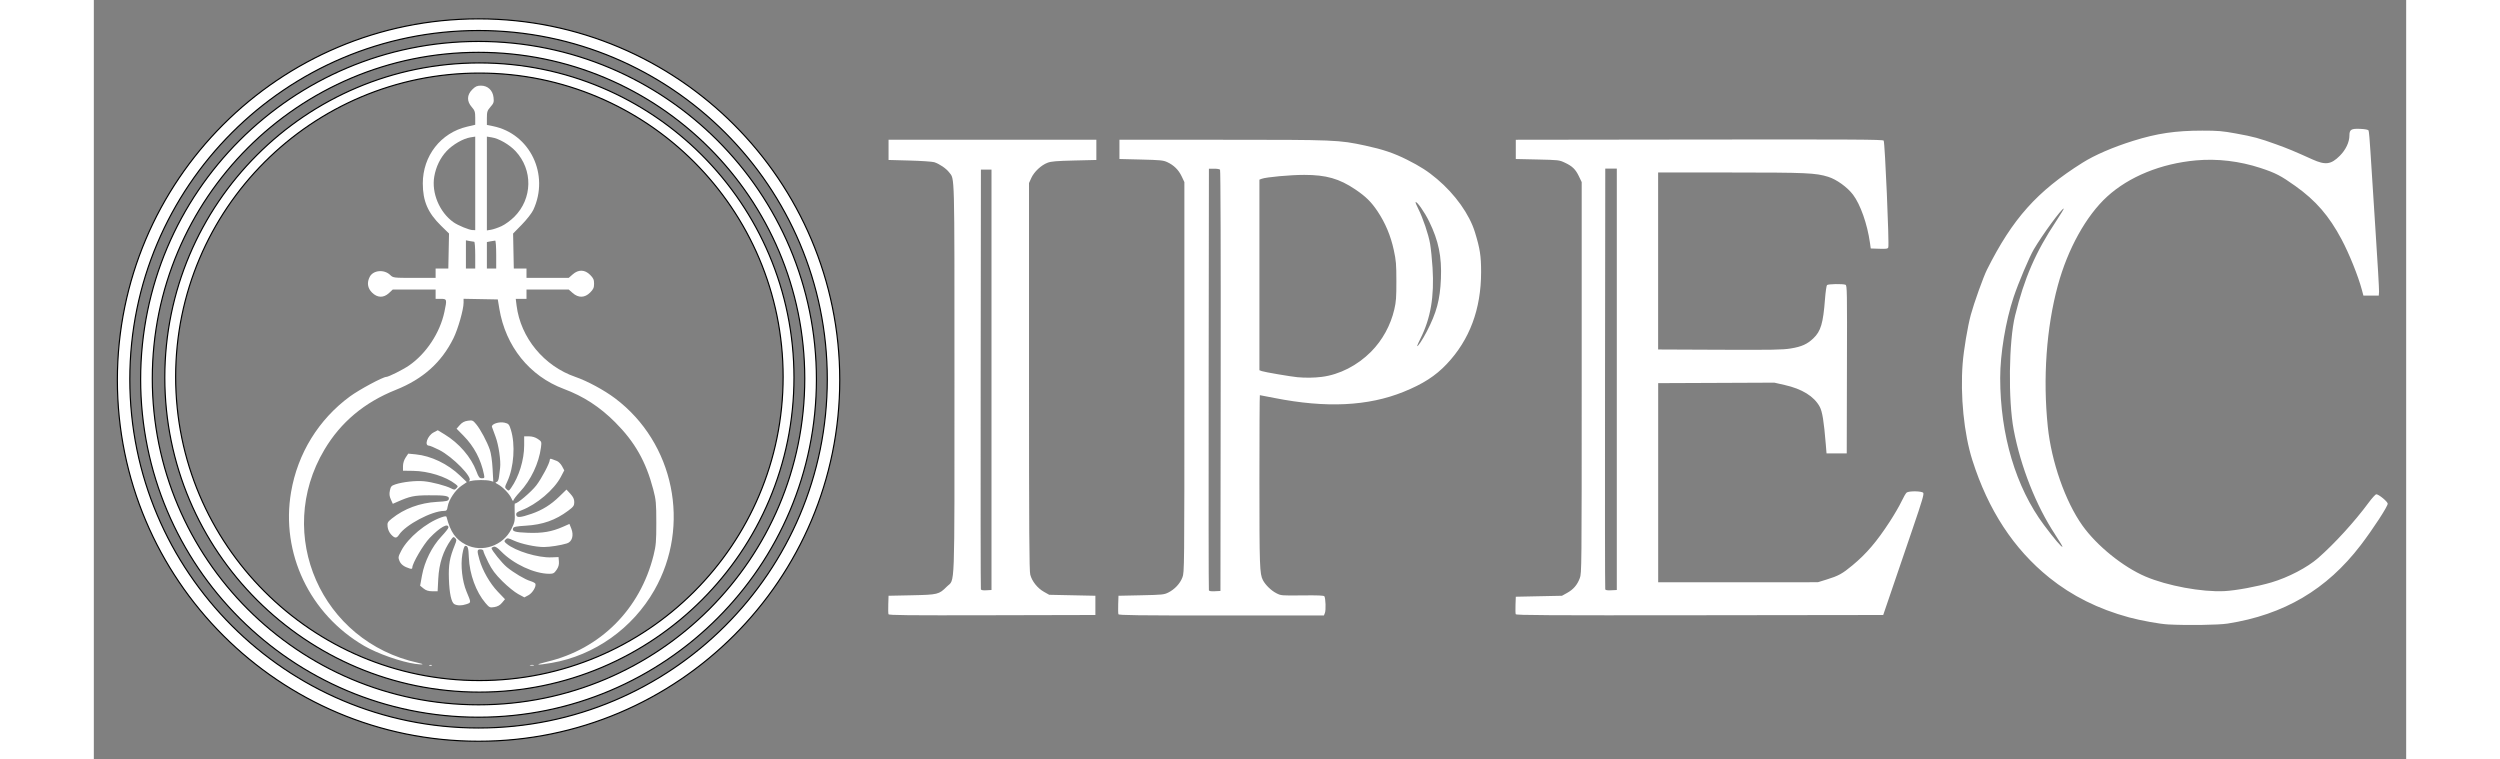
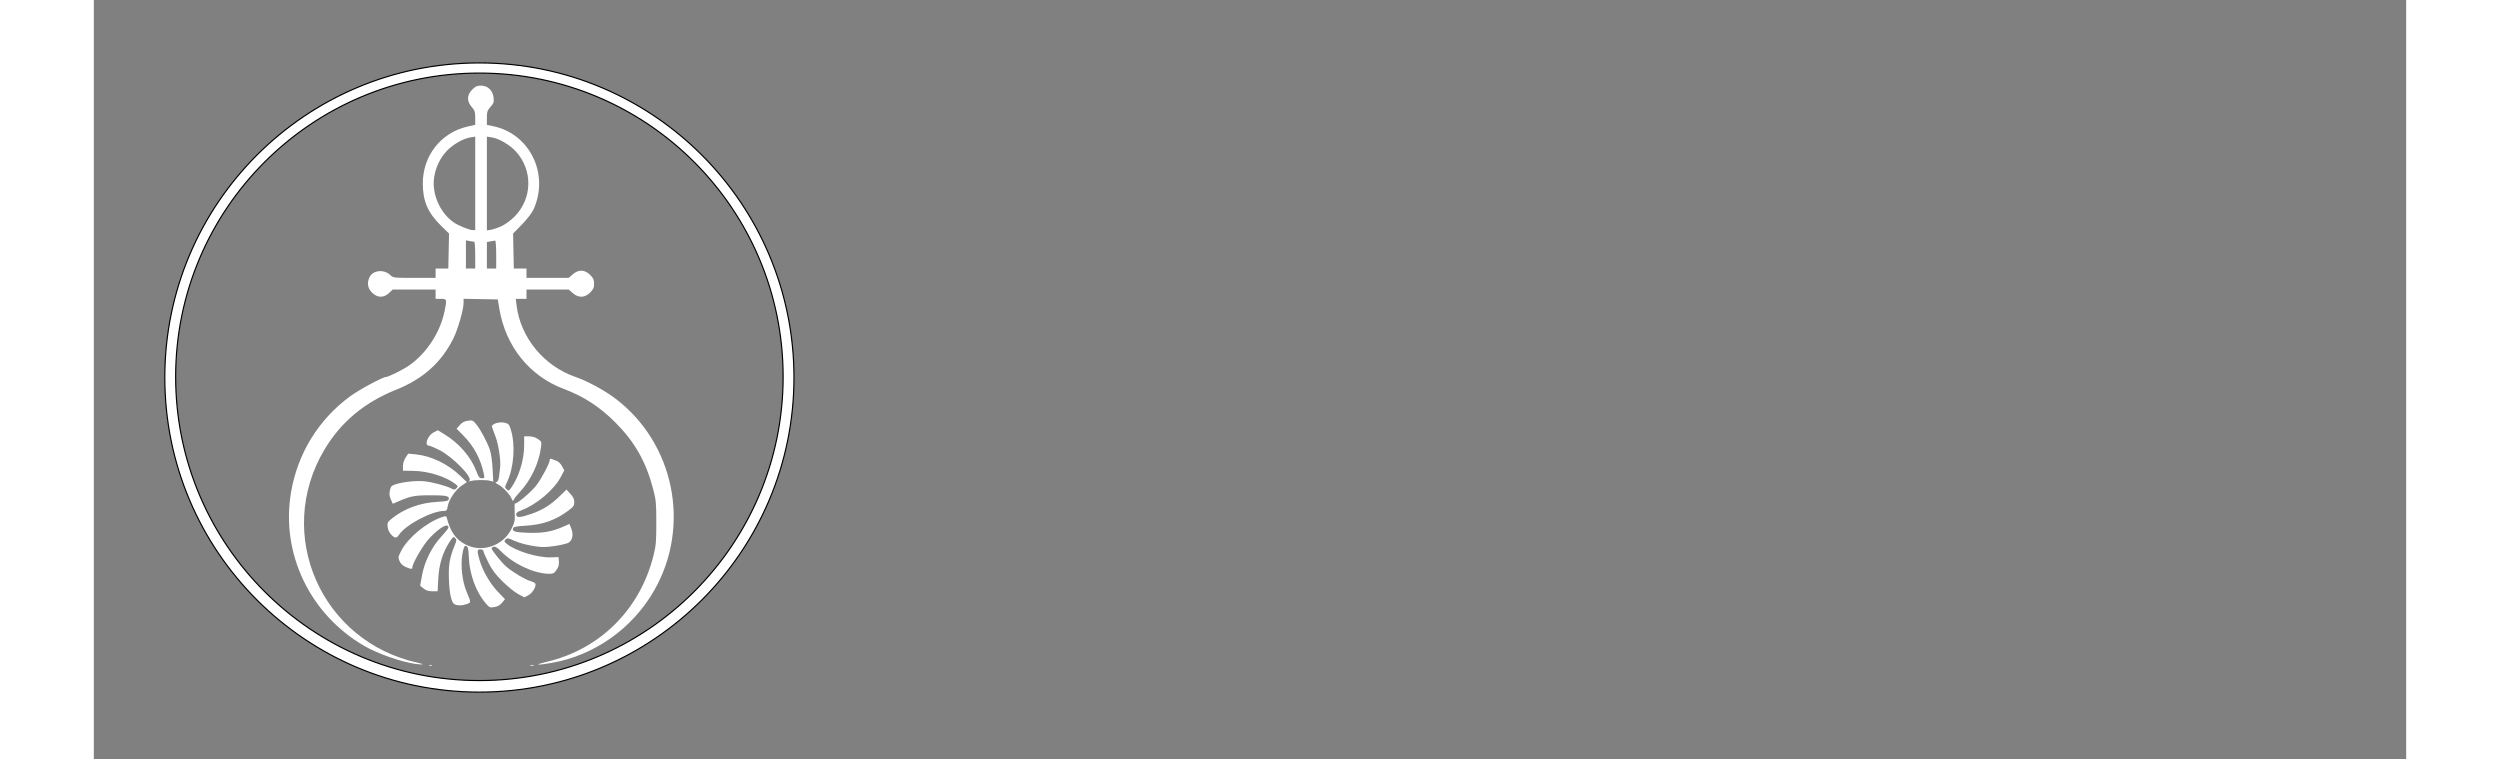
<svg xmlns="http://www.w3.org/2000/svg" width="1912.253" height="580.792" viewBox="-451.319 -70.921 1984.619 651.689">
  <rect x="-451.319" y="-70.921" width="1984.619" height="651.689" fill="#808080" stroke="none" />
  <g transform="matrix(1, 0, 0, 1, -3.683, 1.841)">
-     <path d="M 1332.662 463.175 C 1325.459 462.791 1309.239 459.856 1299.041 457.09 C 1272.771 449.967 1250.125 438.679 1230.674 423.014 C 1200.092 398.381 1178.275 365.053 1164.645 322.149 C 1157.464 299.545 1154.183 266.78 1156.333 239.169 C 1157.234 227.597 1160.593 207.537 1163.314 197.462 C 1166.032 187.405 1174.099 164.875 1177.189 158.714 C 1199.135 114.948 1220.084 91.493 1259.188 66.907 C 1269.757 60.279 1285.115 53.628 1302.536 48.163 C 1323.097 41.718 1339.031 39.354 1361.985 39.354 C 1375.517 39.354 1379.063 39.656 1390.937 41.814 C 1406.083 44.568 1410.677 45.809 1425.521 51.157 C 1435.526 54.762 1440.885 56.992 1456.484 64.043 C 1467.687 69.107 1472.496 68.473 1480.026 60.943 C 1485.153 55.817 1488.272 49.221 1488.272 43.511 C 1488.272 38.443 1489.833 37.487 1497.531 37.837 C 1501.637 38.023 1504.271 38.52 1504.683 39.187 C 1505.042 39.769 1505.78 47.939 1506.322 57.345 C 1506.864 66.75 1508.799 96.925 1510.622 124.4 C 1512.446 151.874 1513.829 175.839 1513.697 177.656 L 1513.457 180.959 L 1506.871 180.959 L 1500.288 180.959 L 1498.965 176.005 C 1495.793 164.125 1488.088 144.977 1481.522 132.657 C 1470.764 112.469 1459.499 99.457 1441.922 86.917 C 1429.53 78.074 1424.798 75.624 1412.005 71.423 C 1393.955 65.496 1374.838 63.245 1356.578 64.897 C 1326.639 67.606 1299.207 78.772 1280.395 95.906 C 1262.376 112.317 1246.481 140.958 1238.004 172.289 C 1228.184 208.577 1225.109 251.865 1229.397 293.449 C 1232.505 323.596 1244.457 357.701 1259.126 378.295 C 1271.458 395.605 1293.931 413.795 1313.145 422.02 C 1331.796 430.003 1361.699 435.54 1380.934 434.573 C 1390.89 434.073 1409.182 430.687 1421.394 427.083 C 1435.799 422.831 1452.161 414.282 1461.438 406.159 C 1475.531 393.818 1492.728 374.969 1504.75 358.682 C 1507.682 354.711 1510.653 351.463 1511.355 351.466 C 1513.432 351.472 1520.865 357.563 1521.144 359.486 C 1521.434 361.499 1508.582 381.255 1497.894 395.222 C 1468.771 433.281 1432.199 454.814 1383.728 462.439 C 1375.916 463.668 1349.095 464.055 1332.634 463.177 Z M 1235.696 385.987 C 1219.351 361.243 1206.166 327.924 1200.135 296.121 C 1195.319 270.729 1195.929 220.084 1201.314 198.17 C 1209.235 165.944 1218.922 143.631 1236.464 117.201 C 1240.427 111.164 1243.483 106.227 1243.069 106.227 C 1241.239 106.227 1224.823 128.644 1217.372 141.319 C 1213.546 147.831 1204.074 170.228 1200.092 182.19 C 1193.191 202.912 1188.537 230.915 1188.543 251.681 C 1188.557 300.445 1201.986 345.537 1226.115 377.845 C 1235.067 389.832 1241.328 397.193 1242 396.523 C 1242.205 396.316 1239.351 391.571 1235.656 385.978 Z M 234.398 454.402 C 234.166 453.797 234.084 449.986 234.216 445.936 L 234.456 438.563 L 254.273 438.15 C 276.795 437.68 277.724 437.453 284.433 430.742 C 291.615 423.559 291.015 439.833 291.015 251.992 C 291.015 71.201 291.282 81.489 286.435 75.14 C 283.919 71.841 278.102 67.876 273.705 66.46 C 272.1 65.944 262.612 65.298 252.621 65.025 L 234.456 64.53 L 234.456 55.86 L 234.456 47.191 L 323.629 47.191 L 412.802 47.191 L 412.802 55.86 L 412.802 64.53 L 393.812 64.992 C 378.42 65.366 374.079 65.732 370.904 66.925 C 365.475 68.966 359.368 74.693 356.975 79.987 L 355.002 84.346 L 355.002 250.307 C 355.002 383.943 355.212 417.077 356.077 420.438 C 357.542 426.123 362.261 432.055 367.8 435.175 L 372.341 437.734 L 392.157 438.147 L 411.973 438.56 L 411.973 446.816 L 411.973 455.073 L 323.395 455.283 C 250.185 455.457 234.742 455.303 234.395 454.392 Z M 322.803 253.201 L 322.803 72.791 L 318.262 72.791 L 313.721 72.791 L 313.509 252.376 C 313.393 351.143 313.482 432.447 313.706 433.034 C 313.989 433.777 315.461 434.032 318.459 433.86 L 322.802 433.611 L 322.802 253.201 Z M 431.734 454.394 C 431.503 453.79 431.422 449.982 431.554 445.931 L 431.794 438.566 L 451.197 438.153 C 469.355 437.767 470.85 437.618 474.477 435.831 C 479.986 433.117 484.678 428.095 486.665 422.787 C 488.344 418.297 488.353 417.468 488.353 250.898 L 488.353 83.525 L 486.008 78.563 C 483.374 73.003 479.229 68.932 473.573 66.354 C 470.196 64.812 467.719 64.57 451.197 64.165 L 432.62 63.708 L 432.62 55.452 L 432.62 47.195 L 520.967 47.195 C 618.24 47.195 620.733 47.296 643.58 52.192 C 658.603 55.41 668.149 58.634 679.447 64.304 C 690.73 69.965 697.316 74.204 705.241 80.901 C 720.805 94.053 733.004 111.181 737.721 126.505 C 742.062 140.611 743.028 146.841 743.024 160.725 C 743.013 192.611 733.177 218.917 713.489 239.716 C 703.843 249.907 693.12 256.807 676.455 263.547 C 645.997 275.866 610.003 277.582 565.715 268.827 C 558.994 267.498 553.33 266.408 553.124 266.408 C 552.917 266.408 552.752 299.41 552.752 339.744 C 552.752 413.704 552.966 419.766 555.765 425.177 C 557.86 429.228 562.815 434.07 567.149 436.302 C 571.327 438.453 571.345 438.455 589.621 438.252 C 603.123 438.101 608.072 438.307 608.523 439.037 C 609.583 440.75 609.92 450.847 608.997 453.218 L 608.114 455.497 L 520.13 455.497 C 447.718 455.497 432.08 455.299 431.733 454.399 Z M 519.519 254.118 C 519.647 145.12 519.428 73.435 518.969 72.882 C 518.55 72.378 516.227 71.995 513.807 72.03 L 509.406 72.086 L 509.191 252.43 C 509.075 351.618 509.162 433.261 509.386 433.856 C 509.673 434.608 511.221 434.856 514.553 434.682 L 519.308 434.434 L 519.515 254.114 Z M 606.299 250.695 C 621.455 248.795 636.892 240.905 648.612 229.068 C 658.348 219.235 665.355 206.462 668.544 192.737 C 670.054 186.24 670.319 182.598 670.305 168.573 C 670.29 153.815 670.054 150.973 668.084 141.841 C 665.45 129.64 660.821 118.585 654.198 108.676 C 648.732 100.496 644.05 95.89 635.075 89.834 C 621.311 80.548 610.041 77.34 591.215 77.34 C 579.251 77.34 558.51 79.239 554.712 80.684 L 552.756 81.427 L 552.756 163.21 L 552.756 244.993 L 554.74 245.748 C 556.862 246.554 579.869 250.486 585.369 250.983 C 592.446 251.621 599.736 251.522 606.298 250.699 Z M 696.331 211.921 C 704.81 195.604 707.8 184.474 708.535 166.509 C 709.317 147.397 706.559 133.976 698.421 117.296 C 694.482 109.221 687.792 99.723 686.767 100.748 C 686.566 100.949 687.595 103.473 689.053 106.358 C 693.11 114.383 697.856 128.408 699.257 136.512 C 699.95 140.522 700.891 149.748 701.347 157.014 C 702.908 181.833 699.742 200.36 690.948 217.887 C 689.416 220.94 688.164 223.727 688.166 224.08 C 688.176 225.677 692.628 219.049 696.331 211.921 Z M 772.733 454.398 C 772.5 453.791 772.419 450.168 772.552 446.346 L 772.8 439.394 L 792.616 438.981 L 812.432 438.568 L 816.854 436.118 C 822.222 433.145 825.551 429.271 827.724 423.468 C 829.334 419.17 829.359 416.509 829.358 251.315 L 829.358 83.529 L 826.986 78.575 C 824.079 72.518 821.355 69.871 814.906 66.856 C 810.051 64.583 809.597 64.53 791.374 64.125 L 772.797 63.713 L 772.797 55.456 L 772.797 47.199 L 930.195 46.991 C 1062.88 46.815 1087.734 46.96 1088.535 47.917 C 1089.604 49.206 1093.408 137.189 1092.497 139.558 C 1092.031 140.774 1090.927 140.941 1084.715 140.736 L 1077.45 140.496 L 1076.752 135.542 C 1074.494 119.511 1068.589 102.747 1062.241 94.343 C 1057.369 87.894 1048.047 81.188 1040.906 78.983 C 1030.057 75.632 1022.609 75.303 957.298 75.285 L 894.96 75.268 L 894.96 151.23 L 894.96 227.192 L 947.803 227.421 C 993.52 227.619 1001.76 227.468 1008.903 226.301 C 1018.129 224.795 1023.018 222.588 1028.235 217.574 C 1034.611 211.447 1036.587 204.762 1038.187 183.885 C 1038.656 177.777 1039.428 172.39 1039.905 171.912 C 1040.88 170.938 1053.523 170.721 1055.764 171.641 C 1057.132 172.203 1057.202 176.244 1057.002 244.3 L 1056.838 316.365 L 1048.167 316.365 L 1039.497 316.365 L 1038.853 308.522 C 1037.209 288.507 1035.901 280.481 1033.6 276.251 C 1028.776 267.385 1018.502 261.031 1003.548 257.662 L 994.68 255.656 L 944.841 255.871 L 895.003 256.085 L 895.003 341.543 L 895.003 427 L 963.534 426.975 L 1032.066 426.949 L 1039.496 424.653 C 1049.771 421.478 1052.986 419.718 1061.671 412.511 C 1073.775 402.469 1082.557 392.182 1093.839 374.827 C 1097.624 369.01 1102.114 361.276 1103.822 357.643 C 1105.528 354.01 1107.522 350.574 1108.254 350.006 C 1110.218 348.479 1121.167 348.635 1122.473 350.208 C 1123.312 351.219 1121.679 356.765 1113.42 380.965 C 1107.877 397.202 1099.923 420.52 1095.743 432.781 L 1088.141 455.074 L 930.653 455.282 C 799.866 455.456 773.089 455.304 772.742 454.387 Z M 859.495 252.792 L 859.495 71.969 L 854.541 71.969 L 849.587 71.969 L 849.376 251.967 C 849.259 350.965 849.348 432.451 849.572 433.038 C 849.858 433.79 851.407 434.037 854.738 433.863 L 859.493 433.616 L 859.493 252.792 Z" style="stroke-width: 0; fill: rgb(255, 255, 255);" />
    <g id="layer3" transform="matrix(1, 0, 0, 1, -461.706, -256.161)">
      <path id="path-1" d="M 302.229 754.213 C 302.951 753.924 303.813 753.96 304.146 754.292 C 304.478 754.624 303.887 754.861 302.833 754.817 C 301.668 754.769 301.431 754.532 302.229 754.213 Z M 388.686 754.203 C 389.659 753.949 391.009 753.966 391.686 754.24 C 392.363 754.514 391.567 754.721 389.917 754.701 C 388.267 754.681 387.713 754.457 388.686 754.203 Z M 289.917 753.179 C 277.759 751.488 257.453 744.332 246.14 737.751 C 199.296 710.504 174.398 658.152 183.358 605.741 C 189.03 572.566 206.983 543.408 233.913 523.637 C 241.755 517.88 262.169 506.894 265.026 506.894 C 267.01 506.894 279.407 500.687 284.635 497.077 C 299.393 486.885 311.158 469.042 314.966 451.078 C 317.265 440.233 317.172 439.895 311.917 439.895 L 307.417 439.895 L 307.417 435.895 L 307.417 431.895 L 289.023 431.895 L 270.629 431.895 L 267.418 434.895 C 262.758 439.248 257.425 439.102 252.818 434.495 C 248.988 430.665 248.307 425.943 250.871 420.986 C 253.834 415.256 263.189 414.385 268.379 419.357 C 271.016 421.884 271.105 421.895 289.223 421.895 L 307.418 421.895 L 307.418 417.895 L 307.418 413.895 L 312.867 413.895 L 318.317 413.895 L 318.617 398.857 L 318.918 383.819 L 312.076 377.129 C 300.772 366.075 296.417 355.981 296.417 340.826 C 296.417 317.195 311.838 297.42 334.394 292.126 L 341.417 290.478 L 341.417 284.568 C 341.417 279.429 341.026 278.214 338.417 275.242 C 334.066 270.287 334.21 264.901 338.817 260.295 C 341.573 257.539 342.989 256.895 346.301 256.895 C 352.166 256.895 356.436 260.887 357.127 267.015 C 357.582 271.058 357.29 271.97 354.529 275.115 C 351.788 278.236 351.417 279.373 351.417 284.639 L 351.417 290.619 L 356.667 291.687 C 388.465 298.155 405.361 333.278 391.249 363.572 C 390.012 366.226 385.61 371.869 381.459 376.121 L 373.917 383.847 L 374.217 398.871 L 374.517 413.895 L 379.967 413.895 L 385.417 413.895 L 385.417 417.895 L 385.417 421.895 L 403.535 421.895 L 421.653 421.895 L 425.07 418.895 C 430.025 414.544 435.411 414.689 440.017 419.295 C 442.804 422.082 443.417 423.452 443.417 426.895 C 443.417 430.338 442.804 431.708 440.017 434.495 C 435.41 439.102 430.024 439.246 425.07 434.895 L 421.653 431.895 L 403.535 431.895 L 385.417 431.895 L 385.417 435.895 L 385.417 439.895 L 380.802 439.895 L 376.186 439.895 L 376.9 445.609 C 380.357 473.271 400.417 497.611 427.416 506.901 C 437.573 510.396 452.105 518.244 461.467 525.292 C 512.181 563.47 526.717 634.532 495.144 689.942 C 476.434 722.774 443.706 745.954 407.03 752.35 C 393.85 754.649 391.49 754.097 402.916 751.387 C 448.772 740.514 482.971 706.347 494.493 659.898 C 496.545 651.625 496.847 648.01 496.834 631.898 C 496.819 615.125 496.571 612.458 494.171 603.323 C 487.901 579.456 478.366 562.666 461.506 545.807 C 448.23 532.531 434.363 523.529 417.428 517.193 C 388.006 506.185 367.481 480.658 362.112 448.398 L 360.781 440.398 L 346.098 440.122 L 331.415 439.845 L 331.415 443.243 C 331.415 449.045 326.648 465.777 322.745 473.677 C 312.479 494.454 296.614 508.674 273.319 517.977 C 246.204 528.806 226.028 545.709 211.944 569.399 C 168.741 642.064 209.303 734.249 292.415 752.289 C 298.425 753.594 296.868 754.151 289.915 753.184 L 289.917 753.179 Z M 341.417 402.399 C 341.417 396.074 341.023 390.899 340.542 390.899 C 340.061 390.899 338.261 390.618 336.542 390.274 L 333.417 389.649 L 333.417 401.774 L 333.417 413.899 L 337.417 413.899 L 341.417 413.899 L 341.417 402.399 Z M 359.417 401.899 C 359.417 395.299 359.023 389.899 358.542 389.899 C 358.061 389.899 356.261 390.18 354.542 390.524 L 351.417 391.149 L 351.417 402.524 L 351.417 413.899 L 355.417 413.899 L 359.417 413.899 L 359.417 401.899 Z M 341.417 340.771 L 341.417 300.643 L 337.228 301.313 C 331.066 302.298 322.08 307.482 316.86 313.063 C 311.434 318.865 307.752 326.43 306.275 334.816 C 303.782 348.971 310.728 365.575 322.713 374.11 C 326.57 376.856 336.27 380.845 339.167 380.875 L 341.417 380.899 L 341.417 340.771 Z M 363.971 377.503 C 367.045 376.096 371.883 372.564 374.983 369.464 C 390.622 353.825 391.055 329.185 375.975 313.063 C 370.754 307.482 361.769 302.298 355.607 301.313 L 351.418 300.643 L 351.418 340.902 L 351.418 381.161 L 354.953 380.588 C 356.898 380.272 360.956 378.884 363.971 377.504 L 363.971 377.503 Z M 350.197 700.953 C 342.109 691.504 336.511 676.168 335.941 661.897 C 335.608 653.561 335.11 651.897 332.948 651.897 C 332.052 651.897 331.183 654.335 330.364 659.147 C 328.733 668.735 330.236 682.255 333.909 691.038 C 338.045 700.929 338.051 700.529 333.756 701.983 C 329.8 703.323 325.989 703.295 323.486 701.908 C 320.924 700.488 319.226 692.64 318.826 680.366 C 318.42 667.932 319.421 662.193 323.938 651.072 C 325.505 647.214 325.531 646.583 324.185 645.236 C 322.838 643.89 322.459 644.033 320.676 646.562 C 313.907 656.167 310.372 666.972 309.69 680.147 L 309.134 690.897 L 304.525 690.861 C 301.197 690.835 299.112 690.167 297.02 688.456 L 294.124 686.088 L 295.736 677.242 C 297.926 665.227 304.246 652.535 312.34 643.896 C 315.683 640.329 318.417 636.871 318.417 636.212 C 318.417 631.825 311.17 635.839 302.247 645.169 C 296.85 650.813 287.417 666.94 287.417 670.525 C 287.417 671.627 286.812 671.845 285.167 671.338 C 280.309 669.839 277.643 667.856 276.377 664.799 C 275.162 661.866 275.291 661.153 277.969 656.002 C 283.694 644.992 299.244 632.044 312.258 627.453 C 315.497 626.311 316.578 626.245 316.818 627.176 C 320.105 639.925 324.625 646.411 333.31 650.842 C 347.347 658.003 365.383 651.838 372.462 637.458 C 375.372 631.546 375.605 630.356 375.273 623.048 C 375.074 618.668 375.194 615.258 375.539 615.472 C 376.886 616.304 389.501 605.636 393.846 599.989 C 398.371 594.108 405.417 580.76 405.417 578.068 C 405.417 577.145 406.001 576.919 407.167 577.392 C 408.13 577.782 410.058 578.515 411.452 579.022 C 412.846 579.528 414.852 581.549 415.91 583.513 L 417.833 587.084 L 414.901 592.685 C 409.143 603.681 394.187 616.383 381.118 621.373 C 377.261 622.846 376.377 623.617 376.618 625.301 C 376.993 627.932 380.06 627.719 389.752 624.388 C 398.922 621.235 406.347 616.608 413.663 609.486 L 419.734 603.575 L 423.075 607.221 C 425.526 609.895 426.417 611.795 426.417 614.349 C 426.417 617.385 425.744 618.333 421.167 621.751 C 410.31 629.857 399.29 633.74 384.717 634.594 C 376.907 635.052 374.381 635.548 373.934 636.711 C 372.863 639.501 375.305 640.263 386.652 640.68 C 399.1 641.136 407.154 639.756 416.715 635.528 L 422.269 633.071 L 423.863 637.053 C 426.191 642.872 424.584 648.373 420.147 649.772 C 415.012 651.391 405.462 652.896 400.321 652.896 C 393.18 652.896 380.911 650.269 374.637 647.397 C 369.526 645.057 368.912 644.974 367.481 646.431 C 366.059 647.88 366.144 648.215 368.416 650.112 C 375.917 656.375 395.324 662.25 406.916 661.766 L 412.916 661.516 L 413.232 665.298 C 413.457 667.985 412.878 670.064 411.232 672.481 C 409.242 675.404 408.354 675.879 404.916 675.864 C 392.073 675.808 374.19 667.468 363.573 656.583 C 360.555 653.488 358.649 652.283 357.323 652.63 C 356.274 652.904 355.416 653.477 355.416 653.902 C 355.416 655.622 364.443 666.784 368.568 670.164 C 374.571 675.083 384.093 680.719 388.768 682.119 C 390.889 682.754 392.817 683.775 393.051 684.388 C 393.954 686.739 390.512 692.43 387.085 694.256 L 383.592 696.116 L 378.254 693.256 C 375.318 691.684 369.286 686.797 364.85 682.396 C 358.62 676.217 355.831 672.491 352.6 666.029 C 350.299 661.428 348.416 657.041 348.416 656.279 C 348.416 655.47 347.378 654.895 345.916 654.895 C 342.928 654.895 342.818 655.994 345.03 663.741 C 347.708 673.122 354.029 684.158 360.744 691.177 L 366.962 697.677 L 364.405 700.74 C 362.632 702.864 360.606 704.001 357.797 704.451 C 353.965 705.063 353.554 704.874 350.196 700.951 L 350.197 700.953 Z M 269.213 642.147 C 267.659 640.489 266.469 637.872 266.216 635.558 C 265.835 632.062 266.161 631.427 269.858 628.45 C 280.392 619.969 293.973 614.953 308.586 614.148 C 316.923 613.689 318.325 613.358 318.745 611.752 C 319.455 609.037 315.972 608.382 301.417 608.493 C 288.755 608.59 285.504 609.276 274.3 614.218 L 270.682 615.813 L 269.012 612.105 C 267.76 609.327 267.549 607.394 268.171 604.397 C 268.894 600.91 269.496 600.234 272.867 599.121 C 279.294 597 290.53 595.775 297.417 596.445 C 304.434 597.127 316.158 600.213 320.791 602.598 C 323.368 603.924 323.833 603.908 325.291 602.439 C 326.793 600.926 326.726 600.652 324.417 598.836 C 316.28 592.439 301.119 587.707 288.167 587.522 L 279.417 587.397 L 279.417 583.459 C 279.416 581.046 280.287 578.209 281.666 576.131 L 283.916 572.741 L 290.33 573.364 C 303.509 574.644 317.849 581.529 328.434 591.659 L 334.212 597.189 L 329.564 600.369 C 324.287 603.98 318.676 612.43 317.761 618.147 C 317.245 621.37 316.792 621.898 314.539 621.909 C 304.072 621.956 281.581 633.893 276.048 642.337 C 273.906 645.606 272.416 645.564 269.212 642.147 L 269.213 642.147 Z M 372.593 611.314 C 371.014 607.521 365.11 601.323 360.985 599.13 C 358.664 597.896 358.329 597.409 359.612 597.134 C 360.77 596.886 361.474 595.439 361.825 592.583 C 362.108 590.281 362.534 586.822 362.772 584.897 C 363.515 578.879 361.508 565.236 358.84 558.17 C 357.434 554.445 356.056 550.69 355.779 549.826 C 354.99 547.369 361.924 545.051 366.654 546.19 C 370.046 547.007 370.543 547.57 371.999 552.244 C 375.96 564.96 374.637 584.381 368.98 596.567 C 366.671 601.54 366.648 601.799 368.388 603.373 C 370.08 604.905 370.323 604.83 372.177 602.203 C 378.933 592.627 383.414 578.086 383.414 565.736 L 383.414 557.896 L 387.602 557.896 C 390.286 557.896 392.993 558.704 395.14 560.146 C 398.386 562.327 398.469 562.551 397.839 567.396 C 396.075 580.963 389.222 595.439 379.742 605.625 C 376.852 608.73 374.35 611.974 374.182 612.834 C 373.989 613.818 373.401 613.257 372.592 611.313 L 372.593 611.314 Z M 336.29 596.04 C 339.898 593.635 322.042 575.35 310.396 569.524 C 306.408 567.529 302.517 565.897 301.748 565.897 C 297.429 565.897 300.422 557.304 305.708 554.529 L 309.266 552.661 L 315.151 556.237 C 327.558 563.774 337.867 575.737 342.401 587.861 C 344.32 592.992 345.026 593.896 347.116 593.896 C 349.355 593.896 349.516 593.608 348.924 590.646 C 346.352 577.777 340.442 566.581 331.353 557.364 L 325.405 551.333 L 328.16 548.208 C 330.119 545.986 332.121 544.912 335.092 544.49 C 338.997 543.935 339.468 544.138 342.33 547.61 C 345.976 552.033 351.527 562.438 353.953 569.396 C 354.97 572.313 355.95 579.066 356.306 585.603 L 356.914 596.81 L 354.414 596.103 C 351.085 595.161 341.656 595.202 337.914 596.176 C 336.013 596.67 335.418 596.62 336.29 596.039 L 336.29 596.04 Z" style="fill: rgb(255, 255, 255);" />
    </g>
  </g>
-   <path d="M 168.859 254.642 C 168.859 414.805 39.022 544.642 -121.141 544.642 C -281.304 544.642 -411.141 414.805 -411.141 254.642 C -411.141 94.479 -281.304 -35.358 -121.141 -35.358 C 39.022 -35.358 168.859 94.479 168.859 254.642 Z M -121.143 -26.002 C -275.783 -26.002 -401.143 99.358 -401.143 253.998 C -401.143 408.638 -275.783 533.998 -121.143 533.998 C 33.497 533.998 158.857 408.638 158.857 253.998 C 158.857 99.358 33.497 -26.002 -121.143 -26.002 Z" style="stroke: rgb(0, 0, 0); fill: rgb(255, 255, 255);" />
  <path d="M 149.598 253.093 C 149.598 402.211 28.716 523.093 -120.402 523.093 C -269.52 523.093 -390.402 402.211 -390.402 253.093 C -390.402 103.975 -269.52 -16.907 -120.402 -16.907 C 28.716 -16.907 149.598 103.975 149.598 253.093 Z M -120.404 -8.196 C -264.379 -8.196 -381.093 108.518 -381.093 252.493 C -381.093 396.469 -264.379 513.184 -120.404 513.184 C 23.571 513.184 140.285 396.469 140.285 252.493 C 140.285 108.518 23.571 -8.196 -120.404 -8.196 Z" style="stroke: rgb(0, 0, 0); fill: rgb(255, 255, 255);" />
-   <path d="M 188.883 255.27 C 188.883 426.479 50.092 565.27 -121.117 565.27 C -292.326 565.27 -431.117 426.479 -431.117 255.27 C -431.117 84.061 -292.326 -54.73 -121.117 -54.73 C 50.092 -54.73 188.883 84.061 188.883 255.27 Z M -121.119 -44.728 C -286.423 -44.728 -420.429 89.276 -420.429 254.582 C -420.429 419.886 -286.423 553.892 -121.119 553.892 C 44.185 553.892 178.191 419.886 178.191 254.582 C 178.191 89.276 44.185 -44.728 -121.119 -44.728 Z" style="stroke: rgb(0, 0, 0); fill: rgb(255, 255, 255);" />
</svg>